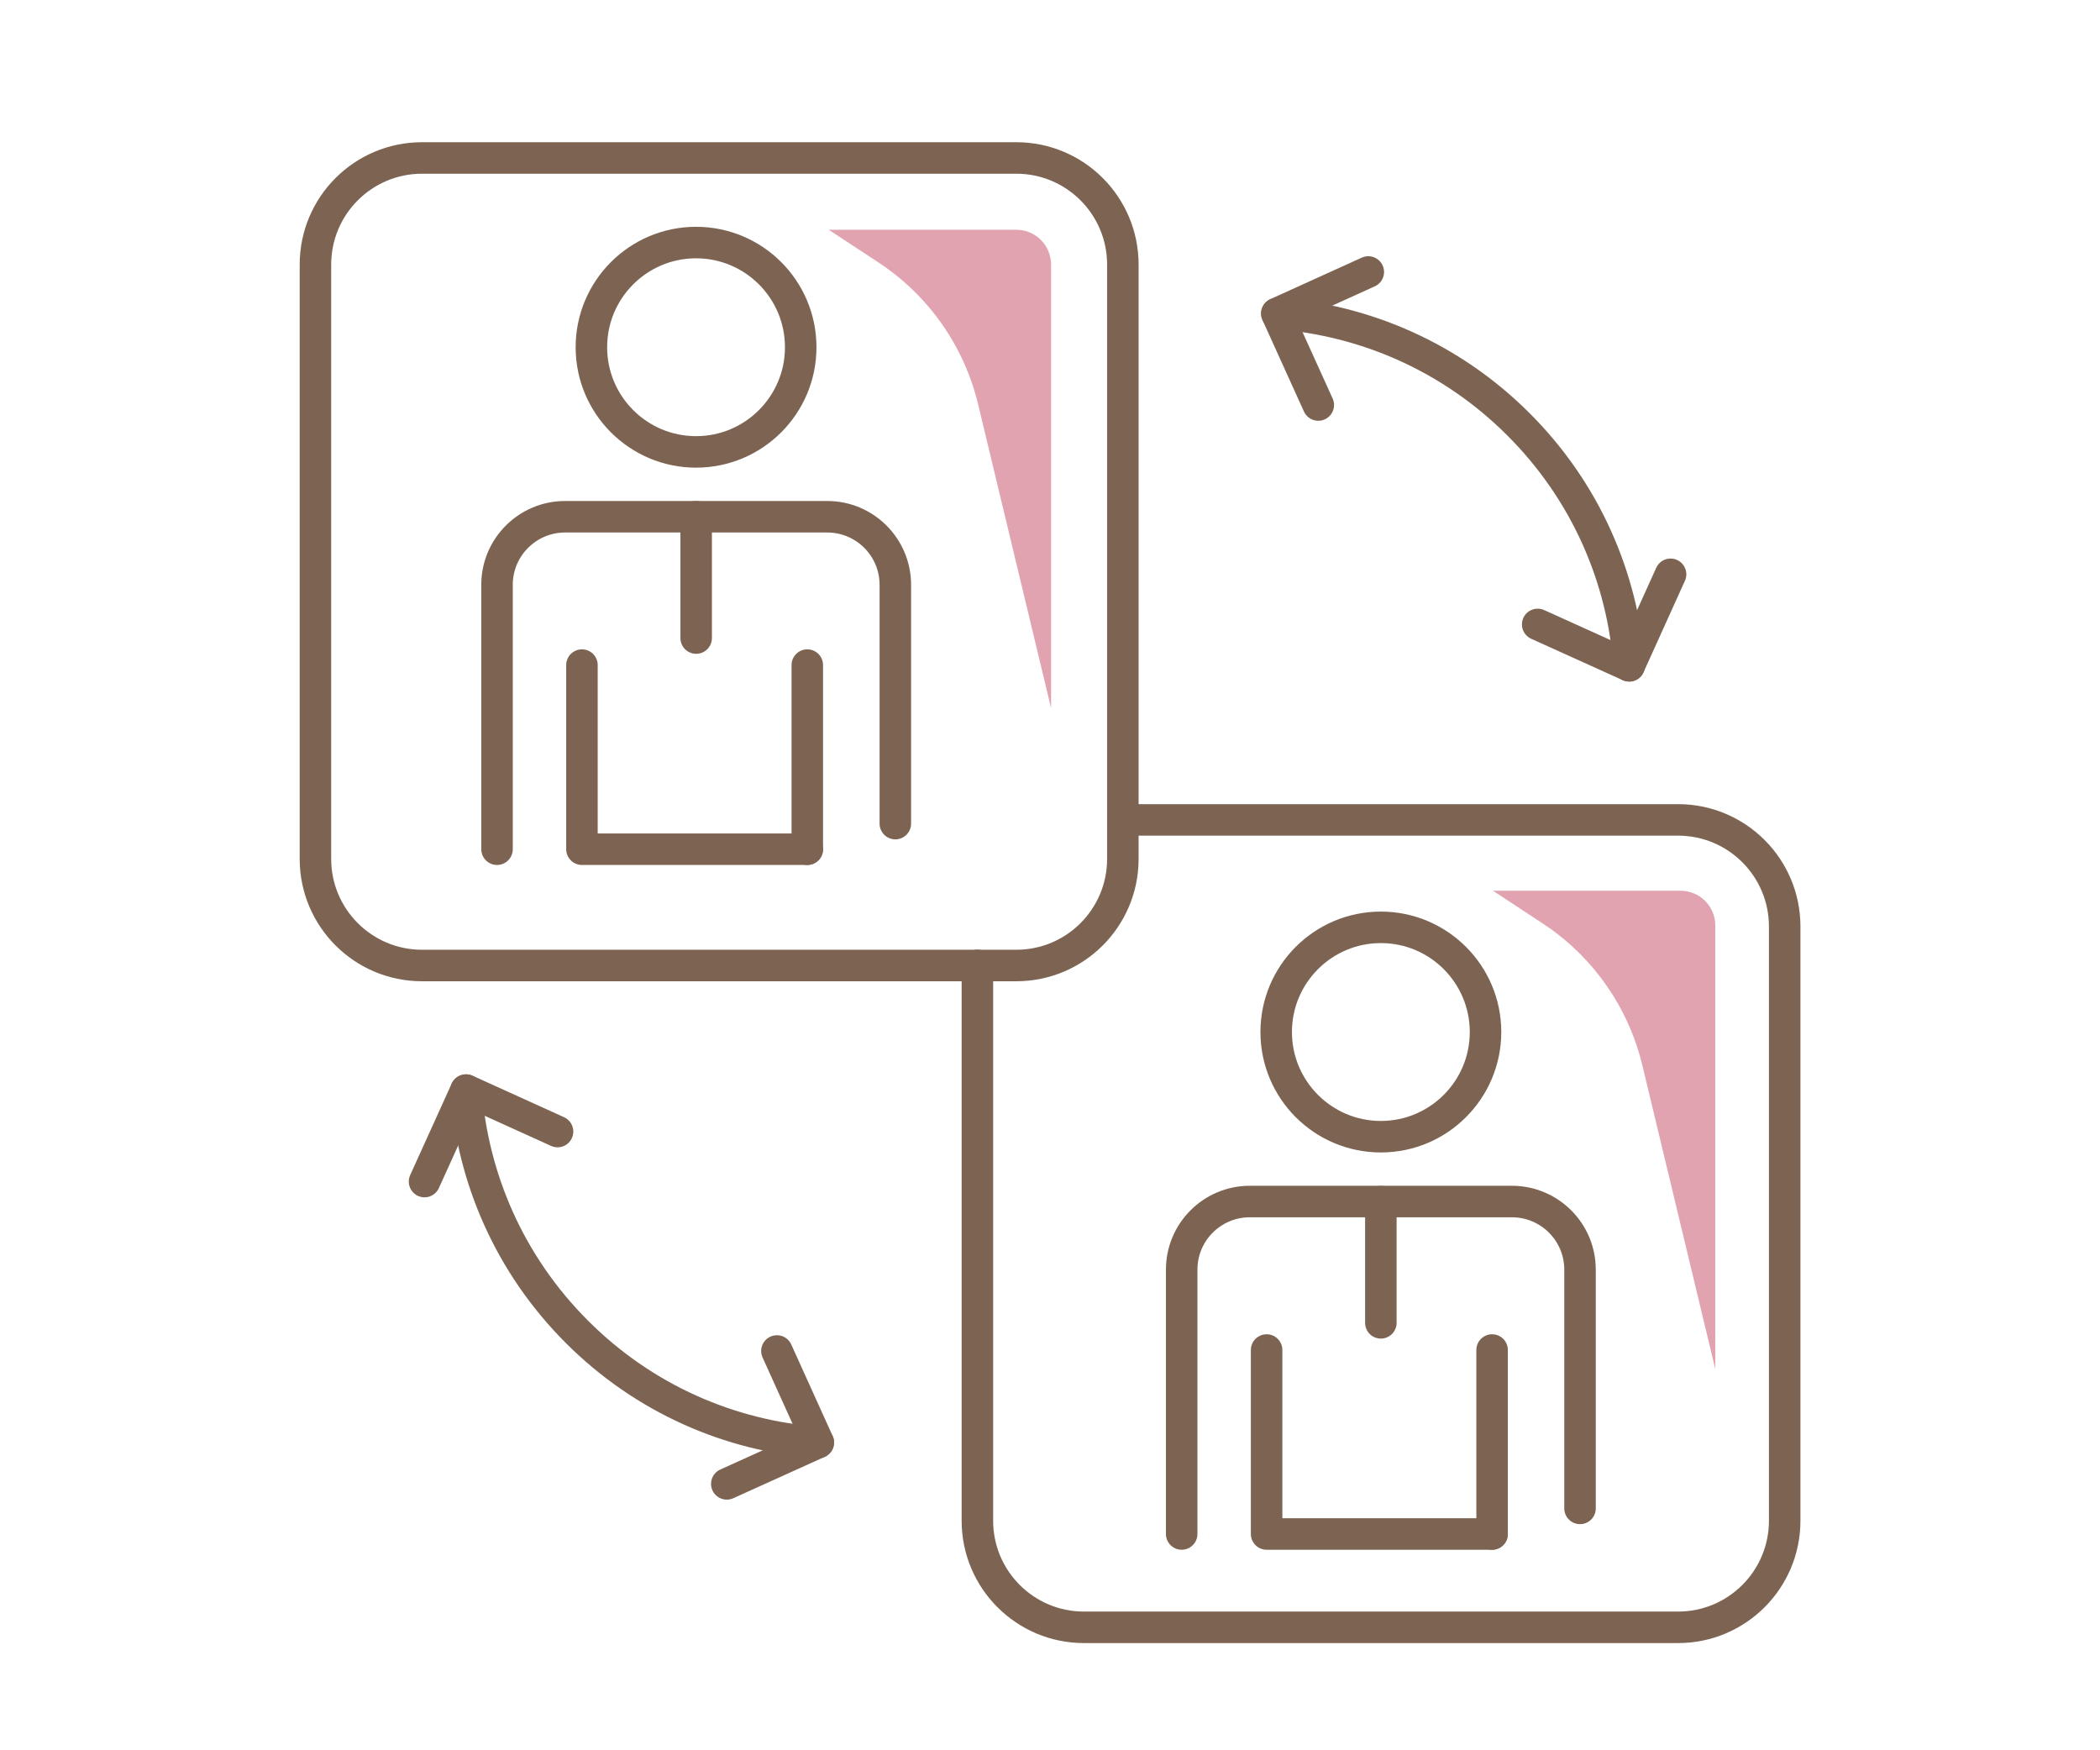
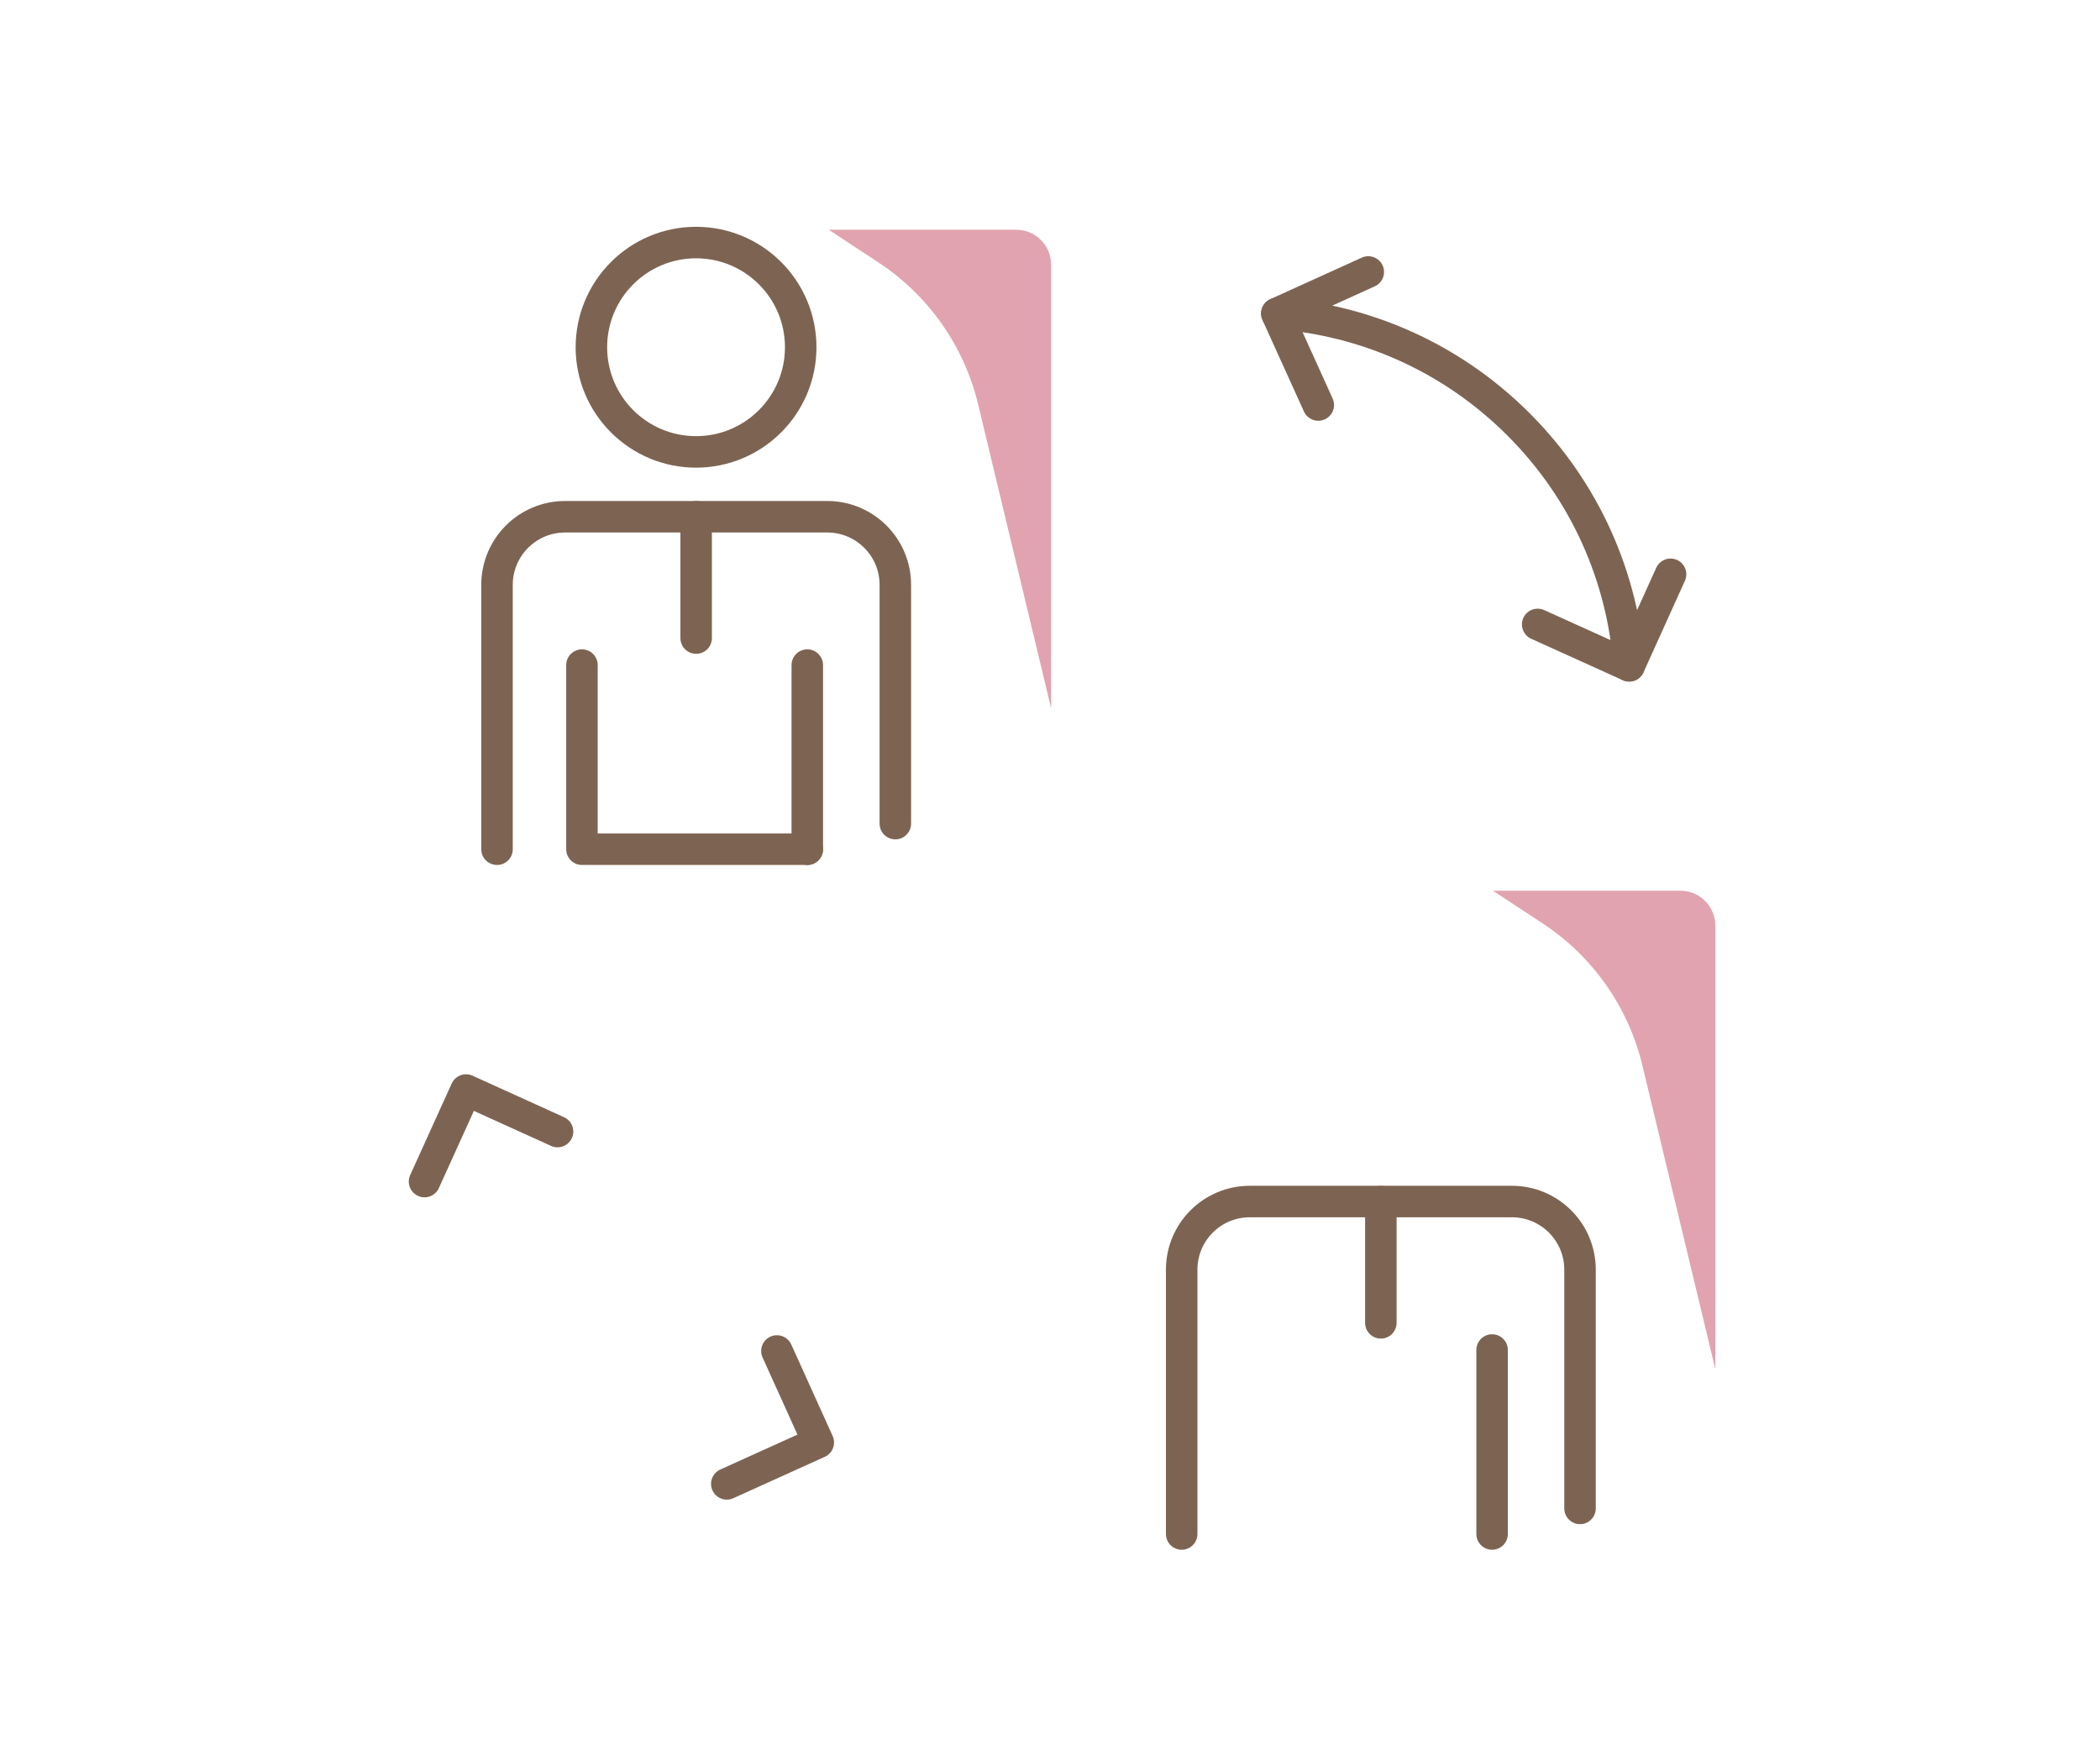
<svg xmlns="http://www.w3.org/2000/svg" width="120" height="100" viewBox="0 0 120 100" fill="none">
-   <path d="M58.073 9.025H24.116C20.752 9.025 18.025 11.752 18.025 15.116V49.073C18.025 52.436 20.752 55.163 24.116 55.163H58.073C61.436 55.163 64.163 52.436 64.163 49.073V15.116C64.163 11.752 61.436 9.025 58.073 9.025Z" stroke="#7D6452" stroke-width="1.8" stroke-linecap="round" stroke-linejoin="round" />
-   <path d="M64.163 46.844H95.891C99.254 46.844 101.982 49.572 101.982 52.934V86.885C101.982 90.248 99.254 92.975 95.891 92.975H61.941C58.578 92.975 55.851 90.248 55.851 86.885V55.156" stroke="#7D6452" stroke-width="1.8" stroke-linecap="round" stroke-linejoin="round" />
  <path d="M78.188 15.539L72.96 17.911L75.331 23.14" stroke="#7D6452" stroke-width="1.8" stroke-linecap="round" stroke-linejoin="round" />
  <path d="M93.096 38.04C92.727 33.01 90.615 28.081 86.766 24.24C82.918 20.392 77.99 18.287 72.966 17.911" stroke="#7D6452" stroke-width="1.8" stroke-linecap="round" stroke-linejoin="round" />
  <path d="M95.461 32.812L93.096 38.04L87.867 35.675" stroke="#7D6452" stroke-width="1.8" stroke-linecap="round" stroke-linejoin="round" />
  <path d="M24.259 67.507L26.631 62.278L31.86 64.65" stroke="#7D6452" stroke-width="1.8" stroke-linecap="round" stroke-linejoin="round" />
-   <path d="M46.76 82.414C41.729 82.045 36.801 79.933 32.96 76.085C29.111 72.237 27.006 67.308 26.63 62.285" stroke="#7D6452" stroke-width="1.8" stroke-linecap="round" stroke-linejoin="round" />
  <path d="M41.531 84.779L46.76 82.414L44.395 77.186" stroke="#7D6452" stroke-width="1.8" stroke-linecap="round" stroke-linejoin="round" />
  <path d="M46.131 37.999V48.519" stroke="#7D6452" stroke-width="1.8" stroke-linecap="round" stroke-linejoin="round" />
  <path d="M33.254 37.999V48.519H46.131" stroke="#7D6452" stroke-width="1.8" stroke-linecap="round" stroke-linejoin="round" />
  <path d="M45.755 19.839C45.755 23.14 43.076 25.819 39.775 25.819C36.473 25.819 33.794 23.14 33.794 19.839C33.794 16.537 36.473 13.858 39.775 13.858C43.076 13.858 45.755 16.537 45.755 19.839Z" stroke="#7D6452" stroke-width="1.8" stroke-linecap="round" stroke-linejoin="round" />
  <path d="M28.401 48.519V33.413C28.401 31.267 30.144 29.524 32.29 29.524H47.273C49.419 29.524 51.162 31.267 51.162 33.413V47.056" stroke="#7D6452" stroke-width="1.8" stroke-linecap="round" stroke-linejoin="round" />
  <path d="M39.781 29.524V36.455" stroke="#7D6452" stroke-width="1.8" stroke-linecap="round" stroke-linejoin="round" />
  <path d="M85.263 77.131V87.643" stroke="#7D6452" stroke-width="1.8" stroke-linecap="round" stroke-linejoin="round" />
-   <path d="M72.378 77.131V87.643H85.263" stroke="#7D6452" stroke-width="1.8" stroke-linecap="round" stroke-linejoin="round" />
-   <path d="M84.887 58.963C84.887 62.265 82.207 64.944 78.906 64.944C75.605 64.944 72.925 62.265 72.925 58.963C72.925 55.662 75.605 52.982 78.906 52.982C82.207 52.982 84.887 55.662 84.887 58.963Z" stroke="#7D6452" stroke-width="1.8" stroke-linecap="round" stroke-linejoin="round" />
  <path d="M67.525 87.643V72.538C67.525 70.391 69.268 68.648 71.415 68.648H86.397C88.543 68.648 90.287 70.391 90.287 72.538V86.181" stroke="#7D6452" stroke-width="1.8" stroke-linecap="round" stroke-linejoin="round" />
  <path d="M78.906 68.655V75.579" stroke="#7D6452" stroke-width="1.8" stroke-linecap="round" stroke-linejoin="round" />
  <path d="M60.062 40.46V15.116C60.062 14.015 59.173 13.127 58.072 13.127H47.355L50.185 14.986C53.049 16.865 55.092 19.77 55.892 23.099L60.062 40.46Z" fill="#E2A3B0" />
  <path d="M98.017 78.218V52.88C98.017 51.779 97.129 50.891 96.028 50.891H85.311L88.14 52.75C91.004 54.63 93.048 57.534 93.848 60.863L98.017 78.224V78.218Z" fill="#E2A3B0" />
</svg>